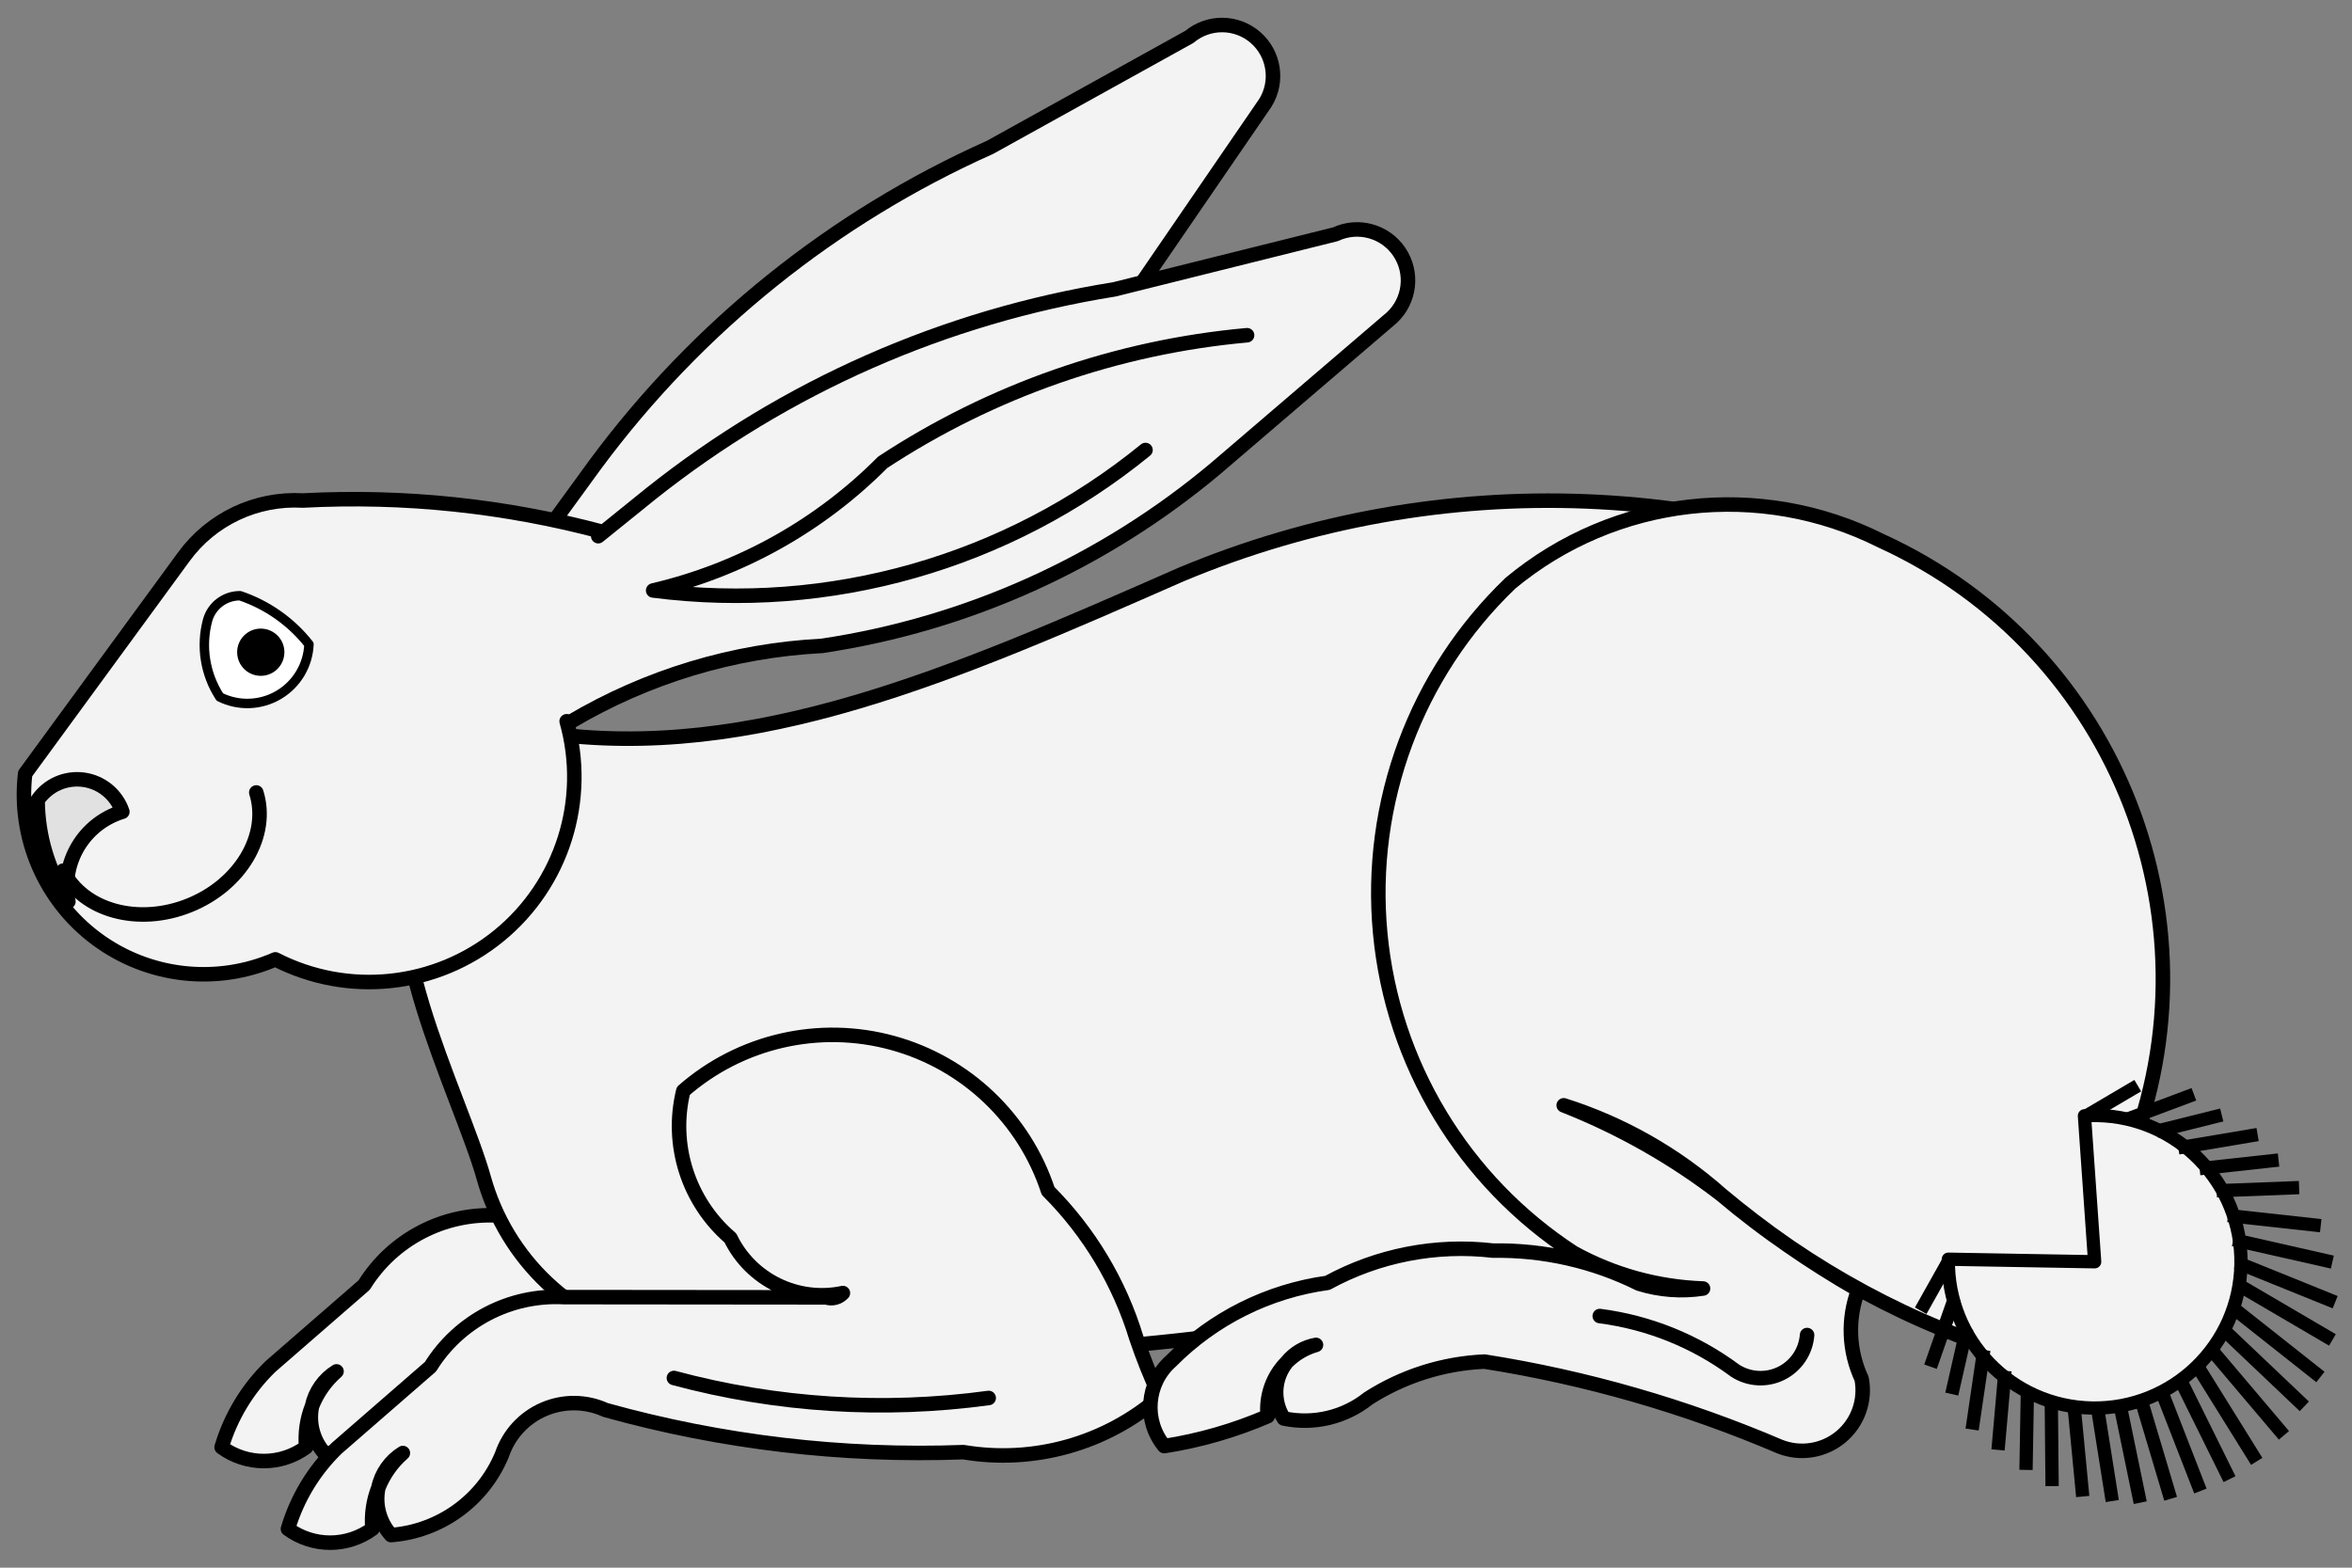
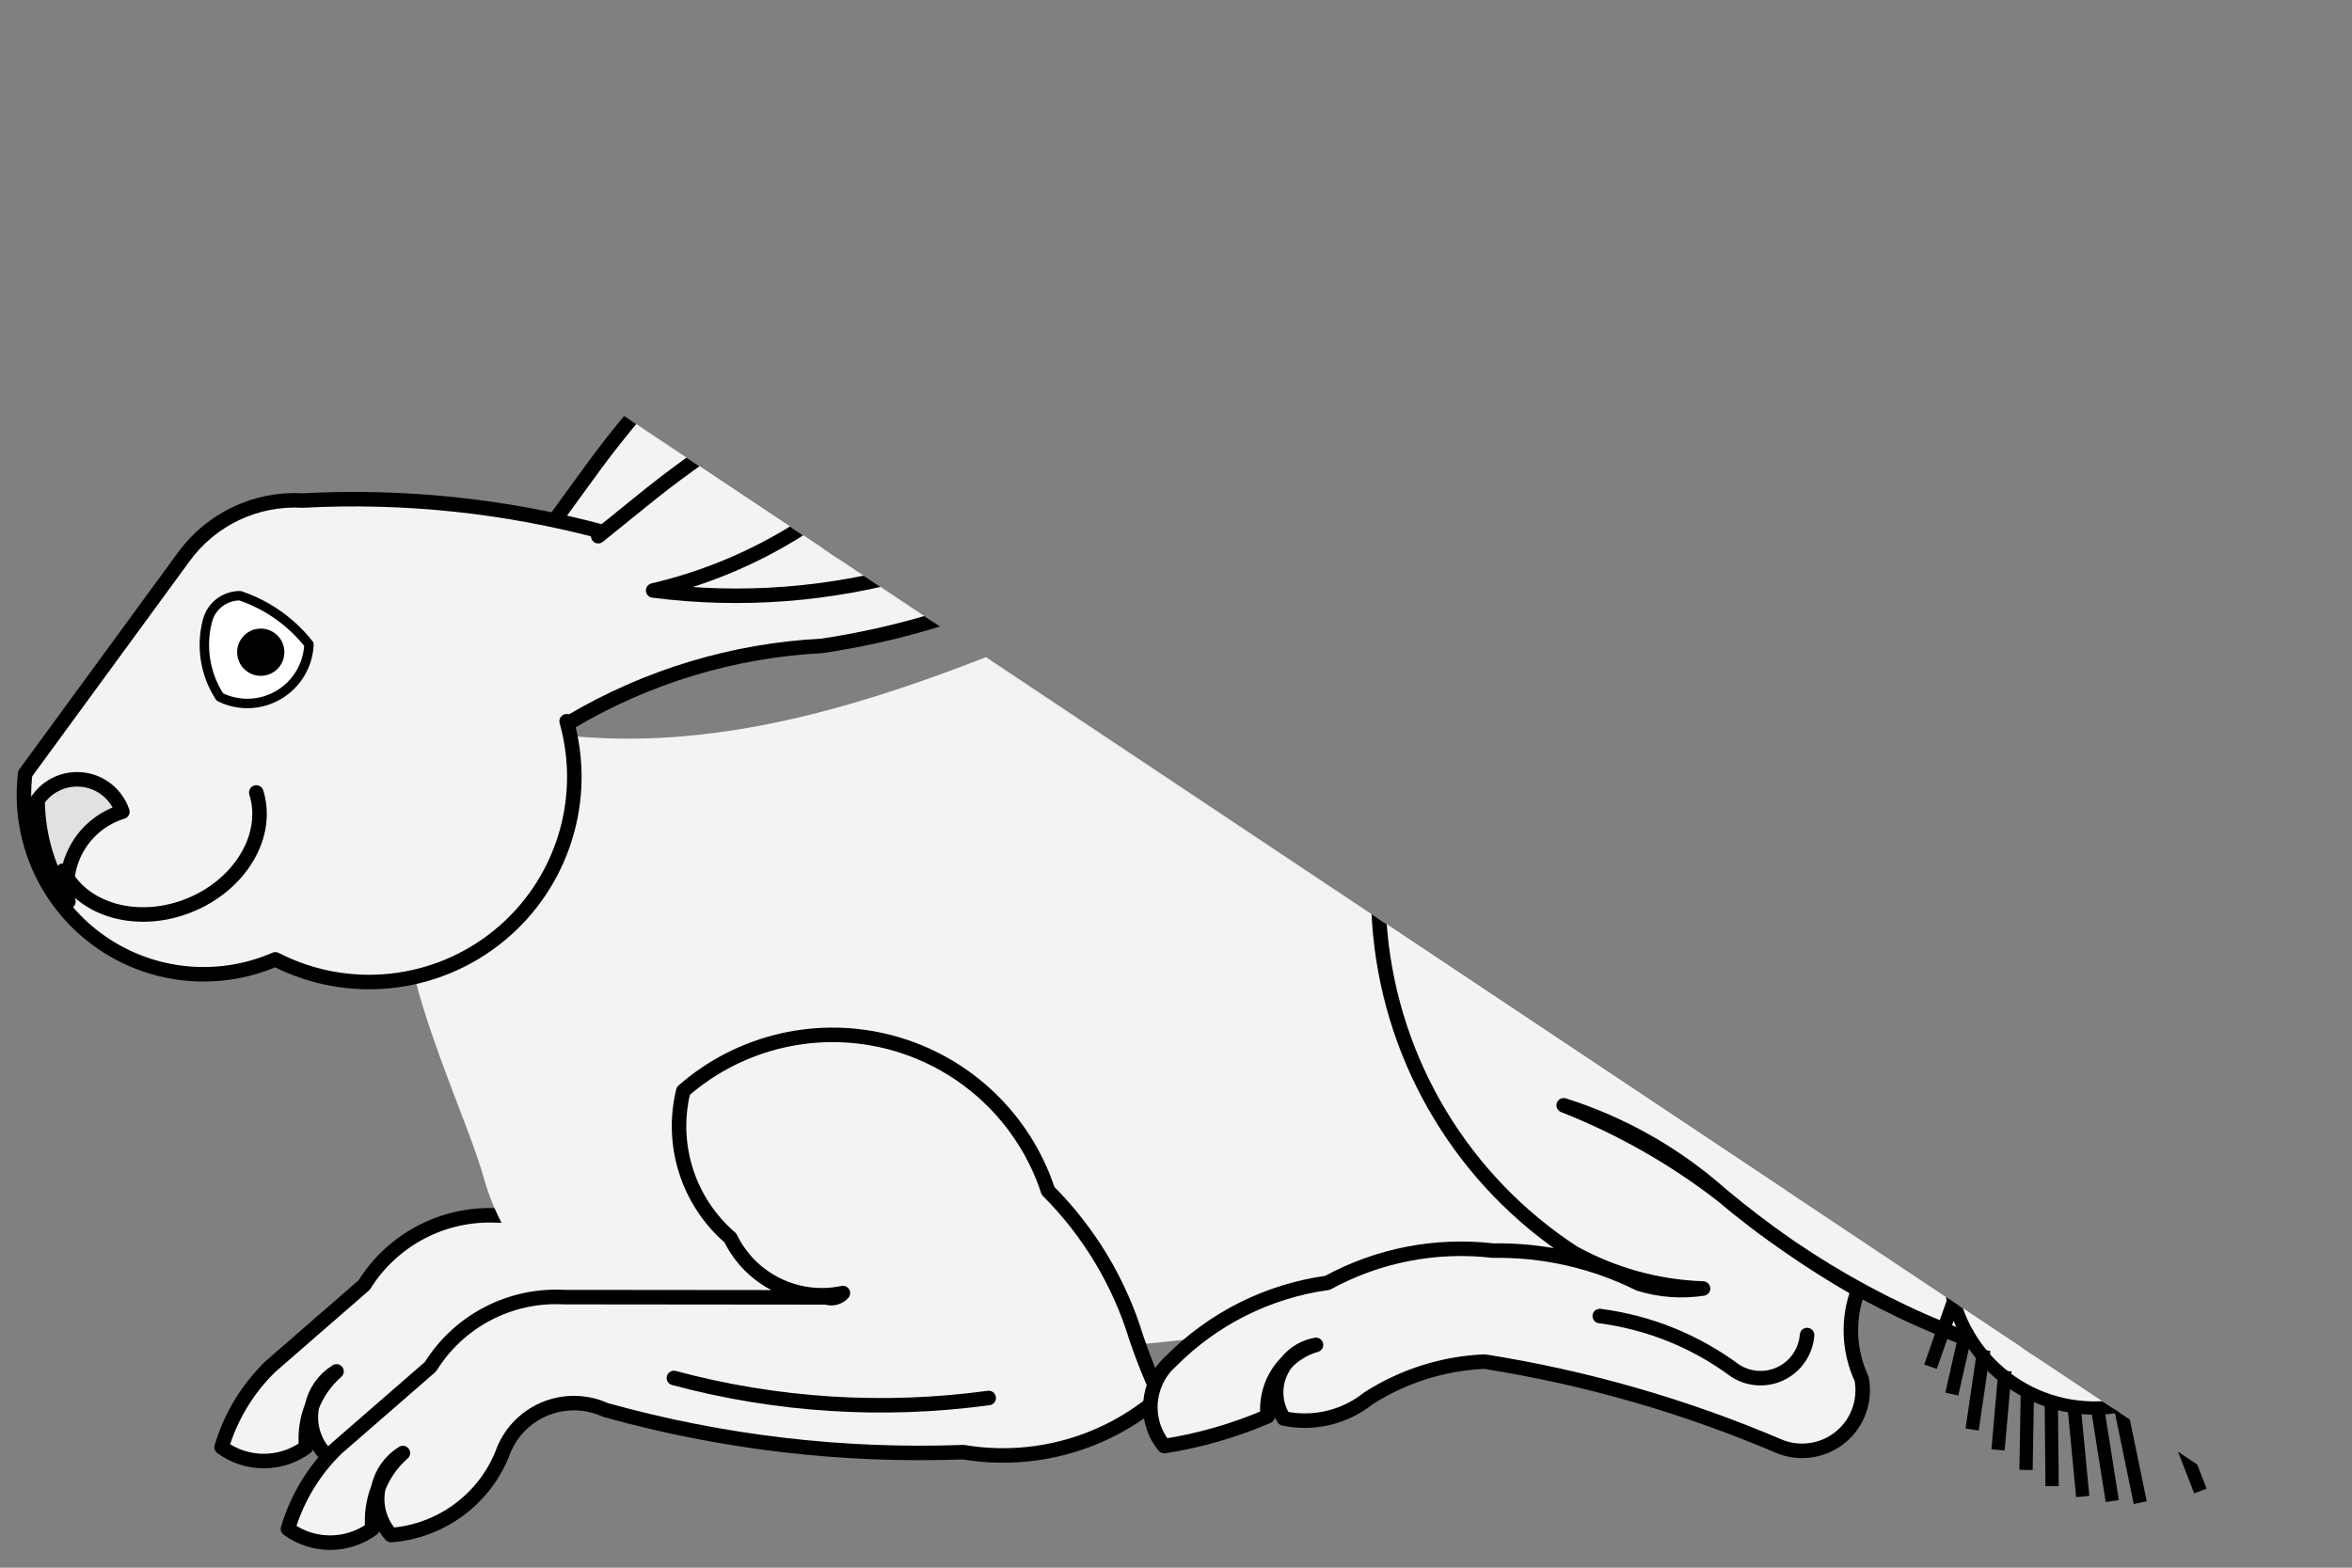
<svg xmlns="http://www.w3.org/2000/svg" version="1.1" viewBox="47.25 72 324 216" width="324" height="216">
  <rect x="47.25" y="72" width="324" height="216" fill="#808080" stroke="none" />
  <defs>
    <clipPath id="artboard_clip_path">
-       <path d="M 47.25 72 L 371.25 72 L 371.25 288 L 47.25 288 Z" />
+       <path d="M 47.25 72 L 371.25 288 L 47.25 288 Z" />
    </clipPath>
  </defs>
  <g id="Rabbit_Couchant_(2)" stroke="none" stroke-opacity="1" stroke-dasharray="none" fill="none" fill-opacity="1">
    <title>Rabbit Couchant (2)</title>
    <g id="Rabbit_Couchant_(2)_Art" clip-path="url(#artboard_clip_path)">
      <title>Art</title>
      <g id="Group_97">
        <g id="Graphic_45">
          <path d="M 90.233 265.74 C 89.738 268.067 90.388 270.49 91.979 272.258 C 98.755 271.743 104.665 267.458 107.26 261.177 C 108.212 258.373 110.307 256.104 113.026 254.931 C 115.745 253.759 118.833 253.793 121.525 255.026 C 137.562 259.494 154.194 261.453 170.83 260.833 C 180.538 262.466 190.467 259.669 197.896 253.209 C 196.665 250.569 195.581 247.863 194.649 245.104 C 192.321 237.453 188.146 230.494 182.492 224.839 C 179.222 214.879 171.177 207.223 161.067 204.451 C 150.958 201.679 140.132 204.162 132.241 211.062 C 130.416 218.499 132.924 226.331 138.729 231.325 C 141.54 237.113 147.931 240.242 154.226 238.914 C 153.642 239.55 152.738 239.782 151.919 239.508 L 115.805 239.473 C 108.385 239.073 101.337 242.747 97.415 249.058 L 84.502 260.289 C 81.345 263.357 79.03 267.185 77.778 271.406 C 81.244 273.946 85.958 273.94 89.418 271.392 C 89.246 269.47 89.525 267.535 90.233 265.74 C 90.656 263.75 91.875 262.02 93.608 260.954 C 92.116 262.257 90.959 263.898 90.233 265.74 Z" fill="#f3f3f3" />
          <path d="M 90.233 265.74 C 89.738 268.067 90.388 270.49 91.979 272.258 C 98.755 271.743 104.665 267.458 107.26 261.177 C 108.212 258.373 110.307 256.104 113.026 254.931 C 115.745 253.759 118.833 253.793 121.525 255.026 C 137.562 259.494 154.194 261.453 170.83 260.833 C 180.538 262.466 190.467 259.669 197.896 253.209 C 196.665 250.569 195.581 247.863 194.649 245.104 C 192.321 237.453 188.146 230.494 182.492 224.839 C 179.222 214.879 171.177 207.223 161.067 204.451 C 150.958 201.679 140.132 204.162 132.241 211.062 C 130.416 218.499 132.924 226.331 138.729 231.325 C 141.54 237.113 147.931 240.242 154.226 238.914 C 153.642 239.55 152.738 239.782 151.919 239.508 L 115.805 239.473 C 108.385 239.073 101.337 242.747 97.415 249.058 L 84.502 260.289 C 81.345 263.357 79.03 267.185 77.778 271.406 C 81.244 273.946 85.958 273.94 89.418 271.392 C 89.246 269.47 89.525 267.535 90.233 265.74 C 90.656 263.75 91.875 262.02 93.608 260.954 C 92.116 262.257 90.959 263.898 90.233 265.74 Z" stroke="black" stroke-linecap="round" stroke-linejoin="round" stroke-width="2" />
        </g>
        <g id="Graphic_44">
          <path d="M 130.947 250.614 C 145.088 254.413 159.8 255.348 174.309 253.37" stroke="black" stroke-linecap="round" stroke-linejoin="round" stroke-width="2" />
        </g>
        <g id="Graphic_43">
          <path d="M 137.443 256.61 C 126.073 254.092 117.018 245.512 113.891 234.295 C 110.764 223.078 97.35 197.467 105.777 189.43 C 105.777 189.43 113.942 173.708 122.242 172.966 C 151.055 177.082 178.798 164.849 209.932 151.168 C 245.671 136.188 286.208 137.798 320.647 155.565 C 331.807 167.702 335.929 184.732 331.553 200.63 C 327.177 216.527 314.92 229.049 299.121 233.764 C 248.017 254.89 192.4 262.749 137.443 256.61 Z" fill="#f3f3f3" />
-           <path d="M 137.443 256.61 C 126.073 254.092 117.018 245.512 113.891 234.295 C 110.764 223.078 97.35 197.467 105.777 189.43 C 105.777 189.43 113.942 173.708 122.242 172.966 C 151.055 177.082 178.798 164.849 209.932 151.168 C 245.671 136.188 286.208 137.798 320.647 155.565 C 331.807 167.702 335.929 184.732 331.553 200.63 C 327.177 216.527 314.92 229.049 299.121 233.764 C 248.017 254.89 192.4 262.749 137.443 256.61 Z" stroke="black" stroke-linecap="round" stroke-linejoin="round" stroke-width="2" />
        </g>
        <g id="Graphic_42">
          <path d="M 99.371 276.987 C 98.877 279.314 99.526 281.737 101.117 283.505 C 107.894 282.99 113.803 278.705 116.399 272.424 C 117.35 269.62 119.445 267.351 122.164 266.178 C 124.883 265.006 127.972 265.04 130.664 266.273 C 146.7 270.741 163.332 272.7 179.968 272.081 C 189.676 273.713 199.606 270.916 207.035 264.456 C 205.803 261.817 204.719 259.111 203.787 256.351 C 201.459 248.7 197.284 241.741 191.63 236.086 C 188.361 226.126 180.315 218.47 170.205 215.698 C 160.096 212.927 149.27 215.409 141.379 222.309 C 139.554 229.746 142.062 237.578 147.868 242.572 C 150.678 248.36 157.069 251.489 163.364 250.161 C 162.78 250.797 161.876 251.03 161.057 250.755 L 124.944 250.72 C 117.524 250.32 110.475 253.994 106.553 260.305 L 93.641 271.536 C 90.484 274.604 88.168 278.432 86.916 282.653 C 90.382 285.193 95.097 285.187 98.557 282.639 C 98.384 280.717 98.663 278.782 99.371 276.987 C 99.794 274.997 101.014 273.267 102.746 272.201 C 101.255 273.504 100.097 275.145 99.371 276.987 Z" fill="#f3f3f3" />
          <path d="M 99.371 276.987 C 98.877 279.314 99.526 281.737 101.117 283.505 C 107.894 282.99 113.803 278.705 116.399 272.424 C 117.35 269.62 119.445 267.351 122.164 266.178 C 124.883 265.006 127.972 265.04 130.664 266.273 C 146.7 270.741 163.332 272.7 179.968 272.081 C 189.676 273.713 199.606 270.916 207.035 264.456 C 205.803 261.817 204.719 259.111 203.787 256.351 C 201.459 248.7 197.284 241.741 191.63 236.086 C 188.361 226.126 180.315 218.47 170.205 215.698 C 160.096 212.927 149.27 215.409 141.379 222.309 C 139.554 229.746 142.062 237.578 147.868 242.572 C 150.678 248.36 157.069 251.489 163.364 250.161 C 162.78 250.797 161.876 251.03 161.057 250.755 L 124.944 250.72 C 117.524 250.32 110.475 253.994 106.553 260.305 L 93.641 271.536 C 90.484 274.604 88.168 278.432 86.916 282.653 C 90.382 285.193 95.097 285.187 98.557 282.639 C 98.384 280.717 98.663 278.782 99.371 276.987 C 99.794 274.997 101.014 273.267 102.746 272.201 C 101.255 273.504 100.097 275.145 99.371 276.987 Z" stroke="black" stroke-linecap="round" stroke-linejoin="round" stroke-width="2" />
        </g>
        <g id="Graphic_41">
          <path d="M 140.085 261.861 C 154.226 265.66 168.939 266.595 183.447 264.617" stroke="black" stroke-linecap="round" stroke-linejoin="round" stroke-width="2" />
        </g>
        <g id="Graphic_40">
          <path d="M 303.23 249.734 C 296.56 245.924 290.244 241.527 284.355 236.595 C 277.738 231.494 270.434 227.352 262.66 224.292 C 270.674 226.827 278.066 231.019 284.355 236.595 C 296.548 246.912 310.752 254.58 326.067 259.114 L 339.818 232.987 C 354.025 199.873 339.184 161.475 306.399 146.524 C 289.725 138.13 269.66 140.423 255.309 152.362 C 242.292 164.857 235.69 182.611 237.38 200.576 C 239.071 218.541 248.869 234.751 263.988 244.599 C 269.47 247.63 275.591 249.32 281.851 249.534 C 278.904 249.989 275.892 249.764 273.045 248.877 C 266.801 245.767 259.902 244.202 252.927 244.314 C 245.048 243.399 237.079 244.95 230.12 248.755 C 221.95 249.879 214.378 253.665 208.576 259.526 C 205.164 262.545 204.746 267.719 207.627 271.247 C 212.533 270.481 217.323 269.098 221.883 267.13 C 221.596 264.378 222.562 261.642 224.514 259.679 C 225.521 258.426 226.95 257.582 228.533 257.303 C 227.012 257.737 225.627 258.555 224.514 259.679 C 222.717 261.908 222.552 265.037 224.104 267.443 C 228.203 268.303 232.472 267.288 235.744 264.673 C 240.537 261.601 246.058 259.852 251.746 259.603 C 265.747 261.812 279.42 265.749 292.451 271.325 C 295.284 272.437 298.497 271.918 300.837 269.973 C 303.177 268.027 304.272 264.963 303.697 261.975 C 301.9 258.124 301.732 253.711 303.23 249.734 Z" fill="#f3f3f3" />
          <path d="M 303.23 249.734 C 296.56 245.924 290.244 241.527 284.355 236.595 C 277.738 231.494 270.434 227.352 262.66 224.292 C 270.674 226.827 278.066 231.019 284.355 236.595 C 296.548 246.912 310.752 254.58 326.067 259.114 L 339.818 232.987 C 354.025 199.873 339.184 161.475 306.399 146.524 C 289.725 138.13 269.66 140.423 255.309 152.362 C 242.292 164.857 235.69 182.611 237.38 200.576 C 239.071 218.541 248.869 234.751 263.988 244.599 C 269.47 247.63 275.591 249.32 281.851 249.534 C 278.904 249.989 275.892 249.764 273.045 248.877 C 266.801 245.767 259.902 244.202 252.927 244.314 C 245.048 243.399 237.079 244.95 230.12 248.755 C 221.95 249.879 214.378 253.665 208.576 259.526 C 205.164 262.545 204.746 267.719 207.627 271.247 C 212.533 270.481 217.323 269.098 221.883 267.13 C 221.596 264.378 222.562 261.642 224.514 259.679 C 225.521 258.426 226.95 257.582 228.533 257.303 C 227.012 257.737 225.627 258.555 224.514 259.679 C 222.717 261.908 222.552 265.037 224.104 267.443 C 228.203 268.303 232.472 267.288 235.744 264.673 C 240.537 261.601 246.058 259.852 251.746 259.603 C 265.747 261.812 279.42 265.749 292.451 271.325 C 295.284 272.437 298.497 271.918 300.837 269.973 C 303.177 268.027 304.272 264.963 303.697 261.975 C 301.9 258.124 301.732 253.711 303.23 249.734 Z" stroke="black" stroke-linecap="round" stroke-linejoin="round" stroke-width="2" />
        </g>
        <g id="Graphic_39">
          <path d="M 296.185 255.946 C 296.011 258.213 294.654 260.22 292.614 261.225 C 290.575 262.23 288.157 262.084 286.253 260.841 C 280.789 256.784 274.375 254.197 267.625 253.327" stroke="black" stroke-linecap="round" stroke-linejoin="round" stroke-width="2" />
        </g>
        <g id="Group_55">
          <g id="Graphic_84">
            <path d="M 315.936 249.271 C 317.808 260.136 328.063 267.481 338.952 265.757 C 349.842 264.032 357.325 253.877 355.748 242.965 C 354.709 235.774 349.879 229.699 343.107 227.064 C 336.336 224.429 328.67 225.644 323.044 230.242 C 317.418 234.84 314.702 242.11 315.936 249.271 Z" fill="#f3f3f3" />
          </g>
          <g id="Line_83">
            <line x1="316.187" y1="251.748" x2="313.491" y2="259.446" stroke="black" stroke-linecap="square" stroke-linejoin="round" stroke-width="1.829" />
          </g>
          <g id="Line_82">
            <line x1="317.969" y1="255.935" x2="316.321" y2="263.189" stroke="black" stroke-linecap="square" stroke-linejoin="round" stroke-width="1.829" />
          </g>
          <g id="Line_81">
            <line x1="320.397" y1="258.907" x2="319.052" y2="268.061" stroke="black" stroke-linecap="square" stroke-linejoin="round" stroke-width="1.829" />
          </g>
          <g id="Line_80">
-             <line x1="315.553" y1="245.975" x2="312.285" y2="251.802" stroke="black" stroke-linecap="square" stroke-linejoin="round" stroke-width="1.829" />
-           </g>
+             </g>
          <g id="Line_79">
            <line x1="323.369" y1="261.79" x2="322.57" y2="270.864" stroke="black" stroke-linecap="square" stroke-linejoin="round" stroke-width="1.829" />
          </g>
          <g id="Line_78">
            <line x1="326.527" y1="264.087" x2="326.36" y2="273.614" stroke="black" stroke-linecap="square" stroke-linejoin="round" stroke-width="1.829" />
          </g>
          <g id="Line_77">
            <line x1="329.83" y1="265.521" x2="329.928" y2="275.848" stroke="black" stroke-linecap="square" stroke-linejoin="round" stroke-width="1.829" />
          </g>
          <g id="Line_76">
            <line x1="333.003" y1="266.136" x2="334.07" y2="277.284" stroke="black" stroke-linecap="square" stroke-linejoin="round" stroke-width="1.829" />
          </g>
          <g id="Line_75">
            <line x1="336.268" y1="266.458" x2="338.083" y2="277.914" stroke="black" stroke-linecap="square" stroke-linejoin="round" stroke-width="1.829" />
          </g>
          <g id="Line_74">
            <line x1="339.491" y1="266.507" x2="341.893" y2="278.147" stroke="black" stroke-linecap="square" stroke-linejoin="round" stroke-width="1.829" />
          </g>
          <g id="Line_73">
-             <line x1="342.426" y1="265.623" x2="346.005" y2="277.632" stroke="black" stroke-linecap="square" stroke-linejoin="round" stroke-width="1.829" />
-           </g>
+             </g>
          <g id="Line_72">
            <line x1="345.318" y1="264.465" x2="350.034" y2="276.582" stroke="black" stroke-linecap="square" stroke-linejoin="round" stroke-width="1.829" />
          </g>
          <g id="Line_71">
            <line x1="340.974" y1="225.952" x2="348.613" y2="223.096" stroke="black" stroke-linecap="square" stroke-linejoin="round" stroke-width="1.829" />
          </g>
          <g id="Line_70">
            <line x1="345.201" y1="227.646" x2="352.418" y2="225.846" stroke="black" stroke-linecap="square" stroke-linejoin="round" stroke-width="1.829" />
          </g>
          <g id="Line_69">
            <line x1="348.221" y1="230.01" x2="357.345" y2="228.474" stroke="black" stroke-linecap="square" stroke-linejoin="round" stroke-width="1.829" />
          </g>
          <g id="Line_68">
            <line x1="335.191" y1="225.439" x2="340.948" y2="222.049" stroke="black" stroke-linecap="square" stroke-linejoin="round" stroke-width="1.829" />
          </g>
          <g id="Line_67">
            <line x1="351.167" y1="232.922" x2="360.222" y2="231.932" stroke="black" stroke-linecap="square" stroke-linejoin="round" stroke-width="1.829" />
          </g>
          <g id="Line_66">
            <line x1="353.528" y1="236.032" x2="363.049" y2="235.665" stroke="black" stroke-linecap="square" stroke-linejoin="round" stroke-width="1.829" />
          </g>
          <g id="Line_65">
            <line x1="355.073" y1="239.576" x2="366.033" y2="240.777" stroke="black" stroke-linecap="square" stroke-linejoin="round" stroke-width="1.829" />
          </g>
          <g id="Line_64">
            <line x1="355.799" y1="243.008" x2="367.65" y2="245.693" stroke="black" stroke-linecap="square" stroke-linejoin="round" stroke-width="1.829" />
          </g>
          <g id="Line_63">
            <line x1="356.189" y1="246.266" x2="368.082" y2="251.076" stroke="black" stroke-linecap="square" stroke-linejoin="round" stroke-width="1.829" />
          </g>
          <g id="Line_62">
            <line x1="355.99" y1="249.258" x2="367.766" y2="256.157" stroke="black" stroke-linecap="square" stroke-linejoin="round" stroke-width="1.829" />
          </g>
          <g id="Line_61">
            <line x1="355.211" y1="252.483" x2="366.181" y2="261.158" stroke="black" stroke-linecap="square" stroke-linejoin="round" stroke-width="1.829" />
          </g>
          <g id="Line_60">
            <line x1="354.092" y1="255.714" x2="364.019" y2="265.139" stroke="black" stroke-linecap="square" stroke-linejoin="round" stroke-width="1.829" />
          </g>
          <g id="Line_59">
            <line x1="348.008" y1="262.922" x2="353.973" y2="274.981" stroke="black" stroke-linecap="square" stroke-linejoin="round" stroke-width="1.829" />
          </g>
          <g id="Line_58">
            <line x1="350.519" y1="261.126" x2="357.643" y2="272.574" stroke="black" stroke-linecap="square" stroke-linejoin="round" stroke-width="1.829" />
          </g>
          <g id="Line_57">
            <line x1="352.515" y1="258.714" x2="361.282" y2="269.066" stroke="black" stroke-linecap="square" stroke-linejoin="round" stroke-width="1.829" />
          </g>
          <g id="Graphic_56">
            <path d="M 335.799 245.849 L 315.646 245.497 C 315.452 256.627 324.317 265.807 335.447 266.002 C 346.578 266.196 355.758 257.331 355.952 246.2 C 356.147 235.07 347.281 225.89 336.151 225.696 C 335.565 225.685 334.978 225.701 334.393 225.742 L 335.799 245.849 Z" stroke="black" stroke-linecap="round" stroke-linejoin="round" stroke-width="1.829" />
          </g>
        </g>
        <g id="Graphic_96">
          <path d="M 112.741 158.684 L 112.741 158.684 C 113.162 161.951 114.881 164.911 117.511 166.895 C 120.14 168.879 123.458 169.72 126.715 169.229 C 135.266 160.475 145.816 153.929 157.457 150.156 C 176.025 142.076 191.988 129.006 203.574 112.399 L 221.555 86.173 C 223.375 83.246 222.801 79.43 220.2 77.168 C 217.598 74.906 213.739 74.868 211.094 77.079 L 183.636 92.299 C 162.059 101.937 143.334 116.98 129.271 135.972 Z" fill="#f3f3f3" />
          <path d="M 112.741 158.684 L 112.741 158.684 C 113.162 161.951 114.881 164.911 117.511 166.895 C 120.14 168.879 123.458 169.72 126.715 169.229 C 135.266 160.475 145.816 153.929 157.457 150.156 C 176.025 142.076 191.988 129.006 203.574 112.399 L 221.555 86.173 C 223.375 83.246 222.801 79.43 220.2 77.168 C 217.598 74.906 213.739 74.868 211.094 77.079 L 183.636 92.299 C 162.059 101.937 143.334 116.98 129.271 135.972 Z" stroke="black" stroke-linecap="round" stroke-linejoin="round" stroke-width="2" />
        </g>
        <g id="Graphic_95">
          <path d="M 129.66 145.876 L 130.335 145.304 C 116.828 141.685 102.923 140.226 88.96 140.964 C 82.535 140.593 76.362 143.512 72.572 148.714 L 50.719 178.589 C 49.681 187.39 53.427 196.076 60.542 201.36 C 67.658 206.644 77.055 207.721 85.181 204.183 C 95.185 209.322 107.283 208.042 115.99 200.923 C 124.697 193.805 128.356 182.203 125.309 171.378 C 125.492 171.405 125.676 171.428 125.861 171.446 C 136.388 165.206 148.273 161.618 160.494 160.989 C 180.523 157.991 199.329 149.497 214.821 136.452 L 238.968 115.776 C 241.501 113.423 241.944 109.576 240.012 106.709 C 238.079 103.842 234.346 102.809 231.215 104.275 L 200.753 111.87 C 177.42 115.599 155.444 125.285 136.949 139.991 Z" fill="#f3f3f3" />
          <path d="M 129.66 145.876 L 130.335 145.304 C 116.828 141.685 102.923 140.226 88.96 140.964 C 82.535 140.593 76.362 143.512 72.572 148.714 L 50.719 178.589 C 49.681 187.39 53.427 196.076 60.542 201.36 C 67.658 206.644 77.055 207.721 85.181 204.183 C 95.185 209.322 107.283 208.042 115.99 200.923 C 124.697 193.805 128.356 182.203 125.309 171.378 C 125.492 171.405 125.676 171.428 125.861 171.446 C 136.388 165.206 148.273 161.618 160.494 160.989 C 180.523 157.991 199.329 149.497 214.821 136.452 L 238.968 115.776 C 241.501 113.423 241.944 109.576 240.012 106.709 C 238.079 103.842 234.346 102.809 231.215 104.275 L 200.753 111.87 C 177.42 115.599 155.444 125.285 136.949 139.991 Z" stroke="black" stroke-linecap="round" stroke-linejoin="round" stroke-width="2" />
        </g>
        <g id="Graphic_35">
          <path d="M 52.434 182.245 C 53.841 180.184 56.293 179.096 58.765 179.435 C 61.237 179.773 63.305 181.481 64.106 183.844 C 58.827 185.46 55.619 190.8 56.67 196.22 C 53.929 192.073 52.457 187.216 52.434 182.245 Z" fill="#e1e1e1" />
          <path d="M 52.434 182.245 C 53.841 180.184 56.293 179.096 58.765 179.435 C 61.237 179.773 63.305 181.481 64.106 183.844 C 58.827 185.46 55.619 190.8 56.67 196.22 C 53.929 192.073 52.457 187.216 52.434 182.245 Z" stroke="black" stroke-linecap="round" stroke-linejoin="round" stroke-width="2" />
        </g>
        <g id="Graphic_34">
          <path d="M 55.932 191.967 C 58.703 197.493 66.325 199.577 73.354 196.73 C 80.384 193.884 84.409 187.084 82.555 181.188" stroke="black" stroke-linecap="round" stroke-linejoin="round" stroke-width="2" />
        </g>
        <g id="Graphic_33">
          <path d="M 219.041 118.188 C 201.121 119.803 183.878 125.819 168.843 135.702 C 160.167 144.434 149.212 150.551 137.226 153.355 C 161.532 156.489 186.057 149.491 205.049 134.003" stroke="black" stroke-linecap="round" stroke-linejoin="round" stroke-width="2" />
        </g>
        <g id="Group_91">
          <g id="Graphic_90">
            <title>path46</title>
            <path d="M 89.811 160.774 C 87.365 157.669 84.067 155.343 80.321 154.081 C 78.249 154.066 76.422 155.435 75.855 157.428 C 74.878 161.042 75.489 164.901 77.534 168.037 C 80.113 169.32 83.167 169.208 85.646 167.742 C 88.125 166.275 89.693 163.653 89.811 160.774 Z" fill="white" />
            <path d="M 89.811 160.774 C 87.365 157.669 84.067 155.343 80.321 154.081 C 78.249 154.066 76.422 155.435 75.855 157.428 C 74.878 161.042 75.489 164.901 77.534 168.037 C 80.113 169.32 83.167 169.208 85.646 167.742 C 88.125 166.275 89.693 163.653 89.811 160.774 Z" stroke="black" stroke-linecap="round" stroke-linejoin="round" stroke-width="1.3" />
          </g>
          <g id="Graphic_89">
            <title>path51</title>
            <path d="M 80.567 161.84 C 80.581 160.411 81.743 159.26 83.173 159.26 C 84.602 159.26 85.765 160.411 85.778 161.84 C 85.788 162.777 85.293 163.647 84.483 164.118 C 83.673 164.589 82.672 164.589 81.862 164.118 C 81.052 163.647 80.558 162.777 80.567 161.84 Z" fill="black" />
            <path d="M 80.567 161.84 C 80.581 160.411 81.743 159.26 83.173 159.26 C 84.602 159.26 85.765 160.411 85.778 161.84 C 85.788 162.777 85.293 163.647 84.483 164.118 C 83.673 164.589 82.672 164.589 81.862 164.118 C 81.052 163.647 80.558 162.777 80.567 161.84 Z" stroke="black" stroke-linecap="round" stroke-linejoin="round" stroke-width="1.3" />
          </g>
        </g>
      </g>
    </g>
  </g>
</svg>